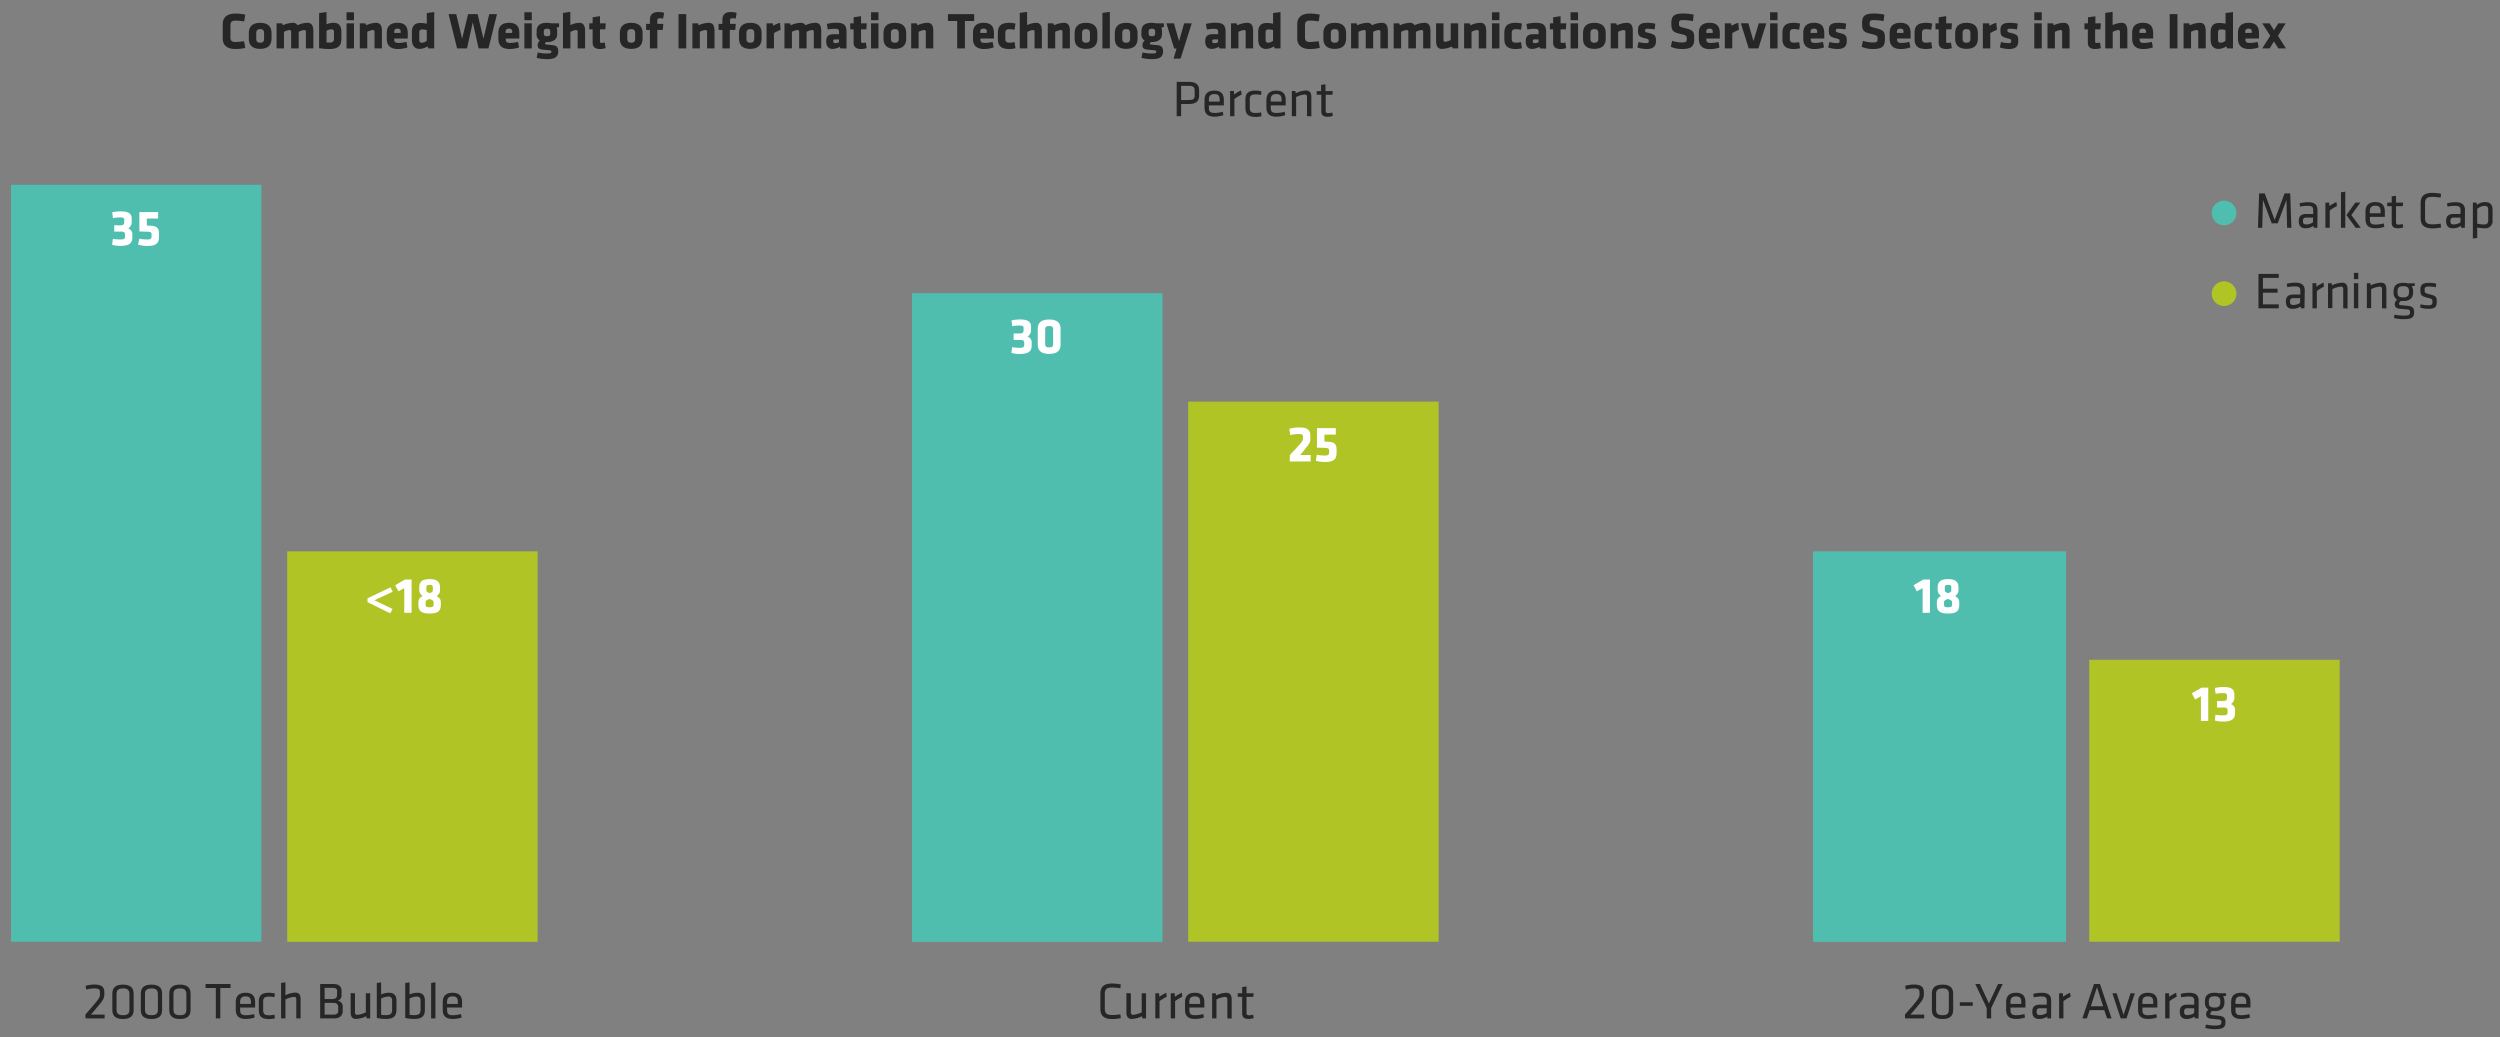
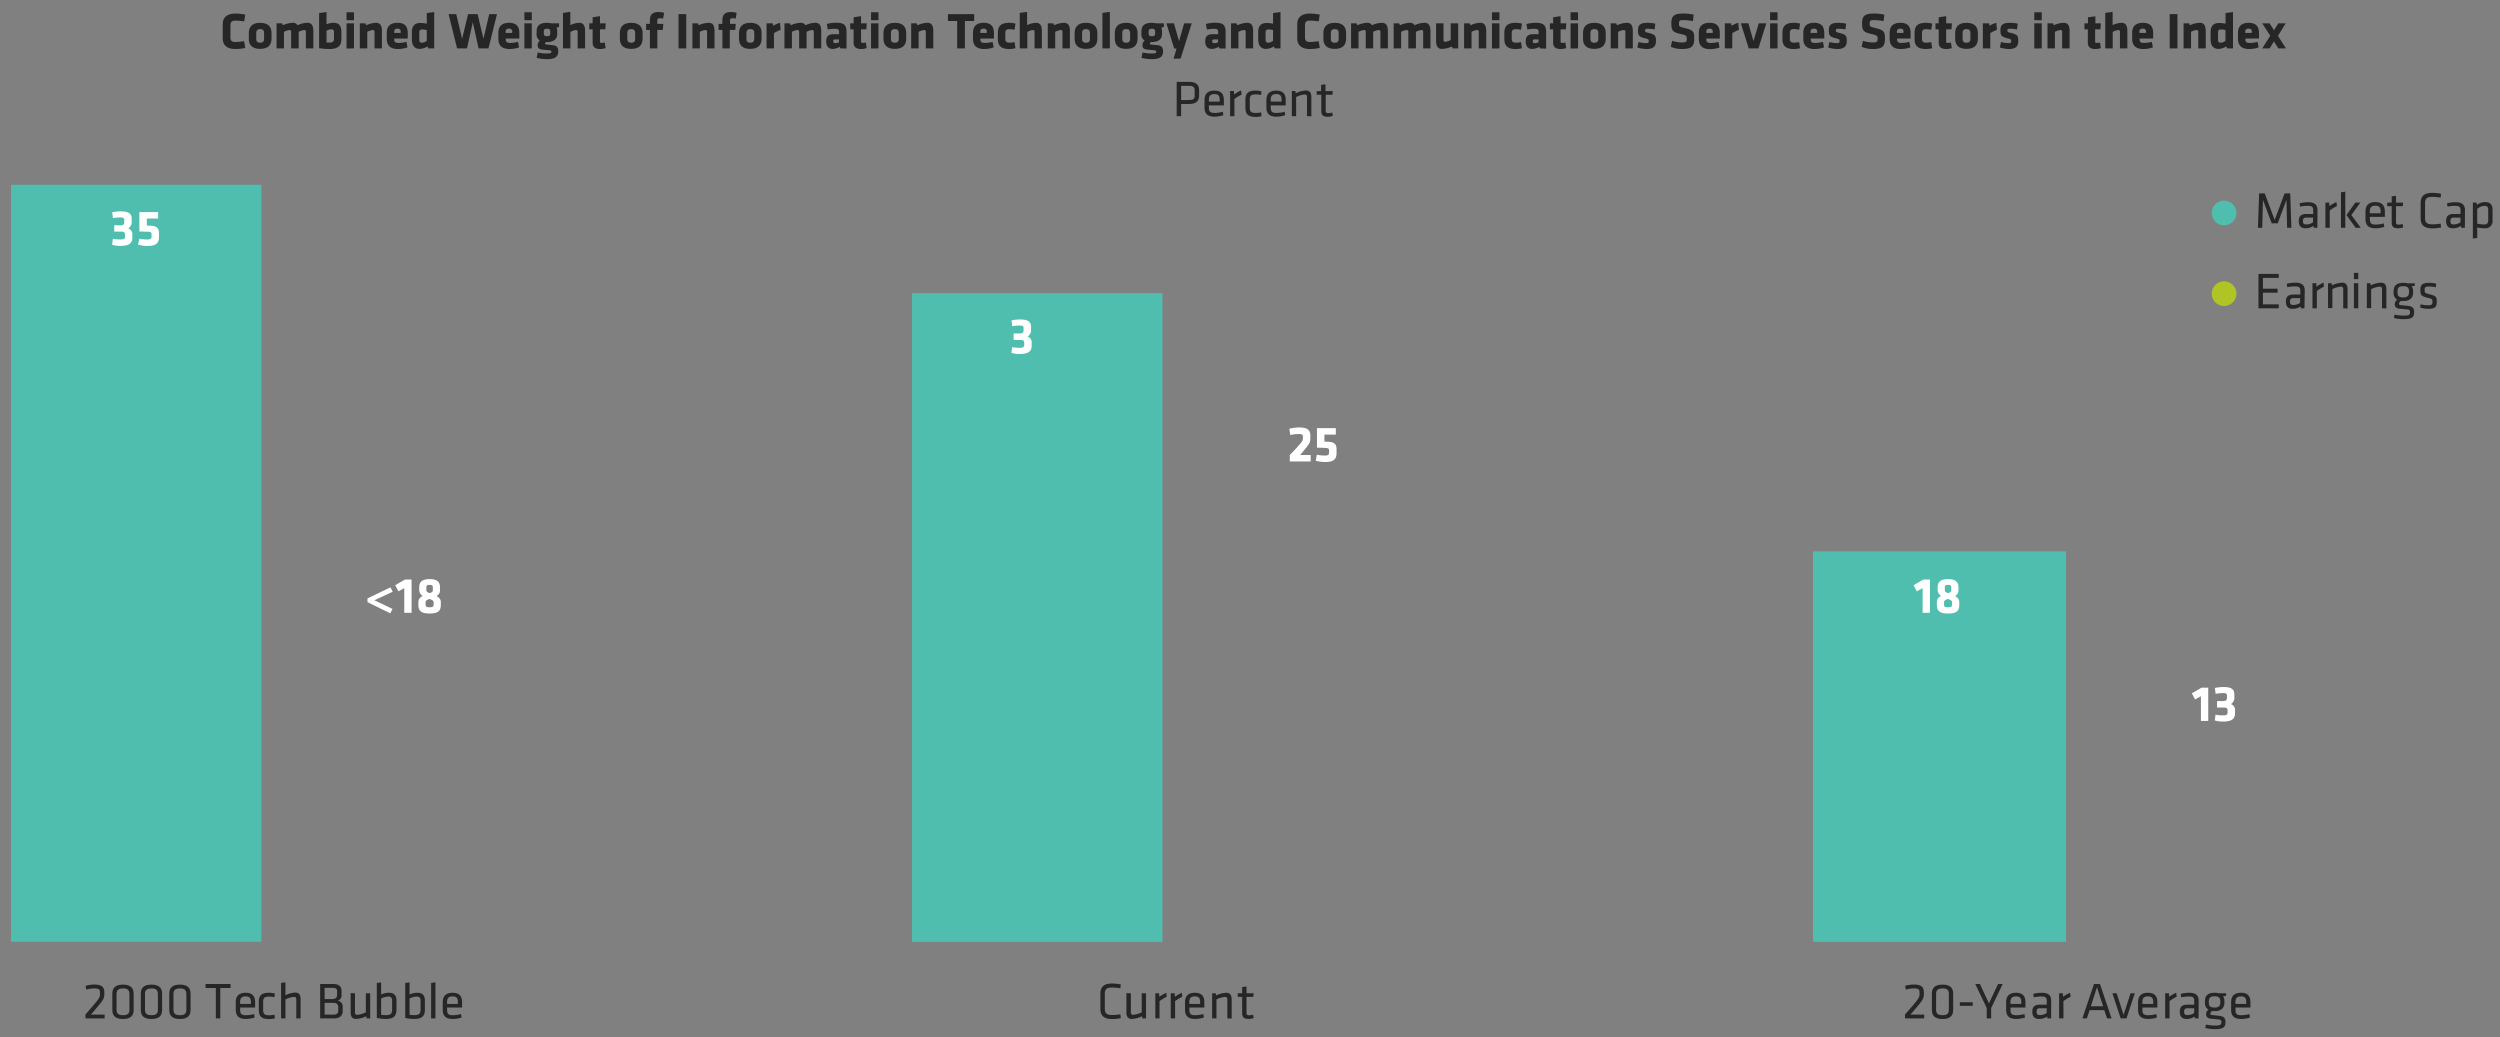
<svg xmlns="http://www.w3.org/2000/svg" viewBox="0 0 774.68 321.43">
  <rect x="0" y="0" width="774.68" height="321.43" fill="#808080" stroke="none" />
  <defs>
    <style>
      .cls-1, .cls-3 {
        fill: #50beaf;
      }

      .cls-2, .cls-4 {
        fill: #b1c425;
      }

      .cls-3, .cls-4 {
        fill-rule: evenodd;
      }

      .cls-5 {
        fill: #262626;
      }

      .cls-6 {
        fill: #fff;
      }
    </style>
  </defs>
  <title>Qui_Debunking the Myths of High-Priced Tech Stocks_display1_d3Artboard 10</title>
  <g id="AEM_DSKTP" data-name="AEM DSKTP">
    <path class="cls-1" d="M3.43,57.25H81V291.81H3.43V57.25Zm279.19,33.6h77.6v201h-77.6v-201Zm279.19,80h78.4v121h-78.4v-121Z" />
-     <path class="cls-2" d="M89,170.85h77.59v121H89v-121Zm279.19-46.4h77.6V291.81h-77.6V124.45Zm279.19,80H725v87.36h-77.6V204.45Z" />
    <g>
      <path class="cls-3" d="M693,66a3.82,3.82,0,1,1-3.82-3.82A3.82,3.82,0,0,1,693,66Z" />
      <path class="cls-4" d="M693,91a3.82,3.82,0,1,1-3.82-3.82A3.83,3.83,0,0,1,693,91Z" />
    </g>
  </g>
  <g id="Layer_8" data-name="Layer 8">
    <g>
      <path class="cls-5" d="M71.4,11.54c0,.93.3,1.47,1.49,1.47a17.64,17.64,0,0,0,2.75-.25L76,14.85a14.07,14.07,0,0,1-3.09.34c-2.69,0-3.89-1.33-3.89-3.27V7.47c0-1.93,1.2-3.26,3.89-3.26A14.68,14.68,0,0,1,76,4.54l-.34,2.1a17.64,17.64,0,0,0-2.75-.25c-1.19,0-1.49.54-1.49,1.47Z" />
      <path class="cls-5" d="M77.1,12V10.23c0-1.6.75-3.16,3.52-3.16s3.52,1.56,3.52,3.16V12c0,1.6-.75,3.15-3.52,3.15S77.1,13.64,77.1,12Zm4.73.06V10.16c0-.73-.38-1.15-1.21-1.15s-1.22.42-1.22,1.15V12.1c0,.74.39,1.15,1.22,1.15S81.83,12.84,81.83,12.1Z" />
      <path class="cls-5" d="M90.22,15V9.87a.49.49,0,0,0-.56-.56A4.61,4.61,0,0,0,88,9.87V15h-2.3V7.23h1.71l.24.6a7.8,7.8,0,0,1,3.11-.76,1.51,1.51,0,0,1,1.42.76,7.36,7.36,0,0,1,3.12-.76c1.33,0,1.79,1,1.79,2.5V15h-2.3V9.87a.49.49,0,0,0-.56-.56,4.49,4.49,0,0,0-1.68.56V15Z" />
      <path class="cls-5" d="M102.05,15.19a21,21,0,0,1-3.17-.26V4.05l2.3-.32V7.51a6.11,6.11,0,0,1,2.21-.44c1.73,0,2.4,1.08,2.4,2.82v2C105.79,13.76,105.26,15.19,102.05,15.19Zm-.87-2c.34,0,.63,0,.95,0,1.15,0,1.36-.53,1.36-1.27v-2a.73.73,0,0,0-.83-.84,3.35,3.35,0,0,0-1.48.44Z" />
      <path class="cls-5" d="M107.38,6.26V3.81h2.31V6.26Zm0,8.77V7.23h2.31V15Z" />
      <path class="cls-5" d="M116.05,15V9.87a.49.49,0,0,0-.56-.56,4.49,4.49,0,0,0-1.68.56V15H111.5V7.23h1.71l.24.6a7.8,7.8,0,0,1,3.11-.76c1.33,0,1.79,1,1.79,2.5V15Z" />
      <path class="cls-5" d="M122.16,11.94v.22c0,.9.35,1.14,1.4,1.14a9,9,0,0,0,2.37-.34l.34,1.73a9.19,9.19,0,0,1-2.93.5c-2.53,0-3.49-1.25-3.49-3.17V10.19c0-1.68.75-3.12,3.35-3.12s3.15,1.54,3.15,3.24v1.63Zm2-2.07c0-.54-.16-1-1-1s-1,.45-1,1v.34h2Z" />
      <path class="cls-5" d="M127.63,10c0-1.84.8-2.88,2.62-2.88a9.45,9.45,0,0,1,2,.23V4.05l2.3-.32V15h-1.81l-.24-.63a4.92,4.92,0,0,1-2.4.79c-1.58,0-2.46-1-2.46-2.88Zm4.61-.68a6.78,6.78,0,0,0-1.48-.2c-.6,0-.83.37-.83.88v2.36c0,.54.23.88.83.88a2.57,2.57,0,0,0,1.48-.61Z" />
      <path class="cls-5" d="M151.36,15H148.3l-1.79-8.1L144.7,15h-3.06L139,4.37h2.37L143.2,12l1.85-7.62H148L149.81,12l1.79-7.62H154Z" />
      <path class="cls-5" d="M156.73,11.94v.22c0,.9.35,1.14,1.41,1.14a9,9,0,0,0,2.37-.34l.34,1.73a9.19,9.19,0,0,1-2.93.5c-2.53,0-3.49-1.25-3.49-3.17V10.19c0-1.68.75-3.12,3.34-3.12s3.16,1.54,3.16,3.24v1.63Zm2-2.07c0-.54-.16-1-1-1s-1.06.45-1.06,1v.34h2Z" />
      <path class="cls-5" d="M162.49,6.26V3.81h2.3V6.26Zm0,8.77V7.23h2.3V15Z" />
      <path class="cls-5" d="M166.29,9.62c0-1.57.89-2.55,3.18-2.55a5.7,5.7,0,0,1,1.33.16h2.43V8.32l-.78.29a3,3,0,0,1,.21,1v.94c0,1.49-1,2.48-3.19,2.48h-.24c-.16.1-.33.21-.33.44a.31.31,0,0,0,.25.32l1.94.19c1.31.11,1.89.56,1.89,1.9,0,1.88-1.17,2.45-3.59,2.45a13.79,13.79,0,0,1-3.1-.4l.33-1.68a11.21,11.21,0,0,0,2.56.32c1.2,0,1.69,0,1.69-.56,0-.3-.15-.38-.61-.43l-2-.19c-1.05-.12-1.66-.34-1.66-1.41a2,2,0,0,1,.67-1.43,2.14,2.14,0,0,1-1-2Zm4.22.83V9.71c0-.51-.27-.81-1-.81s-1,.3-1,.81v.74c0,.53.29.77,1,.77S170.51,11,170.51,10.45Z" />
      <path class="cls-5" d="M179,15V9.87a.49.49,0,0,0-.56-.56,4.86,4.86,0,0,0-1.69.58V15h-2.3v-11l2.27-.32V7.79a6.92,6.92,0,0,1,2.79-.72c1.33,0,1.79,1,1.79,2.5V15Z" />
      <path class="cls-5" d="M186,15.19c-1.49,0-2.36-.56-2.36-2V9.09h-1.05V7.23h1.05V5.36L185.92,5V7.23h1.78l-.13,1.86h-1.65v3.78c0,.32.19.43.48.43a3.23,3.23,0,0,0,1-.14l.27,1.74A5.27,5.27,0,0,1,186,15.19Z" />
      <path class="cls-5" d="M192.08,12V10.23c0-1.6.75-3.16,3.52-3.16s3.52,1.56,3.52,3.16V12c0,1.6-.75,3.15-3.52,3.15S192.08,13.64,192.08,12Zm4.74.06V10.16c0-.73-.39-1.15-1.22-1.15s-1.22.42-1.22,1.15V12.1c0,.74.39,1.15,1.22,1.15S196.82,12.84,196.82,12.1Z" />
      <path class="cls-5" d="M205.48,5.76a6.46,6.46,0,0,0-1-.11c-.74,0-.79.32-.79.83v.91h1.85l-.16,1.89h-1.69V15h-2.3V9.28h-1.18V7.39h1.18V6.23c0-1.61.75-2.5,2.64-2.5a7.85,7.85,0,0,1,1.76.22Z" />
      <path class="cls-5" d="M210.25,15V4.37h2.4V15Z" />
      <path class="cls-5" d="M219.1,15V9.87a.49.49,0,0,0-.56-.56,4.61,4.61,0,0,0-1.68.56V15h-2.3V7.23h1.71l.24.6a7.8,7.8,0,0,1,3.11-.76c1.33,0,1.79,1,1.79,2.5V15Z" />
      <path class="cls-5" d="M228,5.76a6.46,6.46,0,0,0-1-.11c-.74,0-.79.32-.79.83v.91H228l-.17,1.89h-1.68V15h-2.3V9.28h-1.19V7.39h1.19V6.23c0-1.61.75-2.5,2.64-2.5a7.85,7.85,0,0,1,1.76.22Z" />
      <path class="cls-5" d="M229,12V10.23c0-1.6.75-3.16,3.52-3.16S236,8.63,236,10.23V12c0,1.6-.75,3.15-3.52,3.15S229,13.64,229,12Zm4.74.06V10.16c0-.73-.39-1.15-1.22-1.15s-1.22.42-1.22,1.15V12.1c0,.74.39,1.15,1.22,1.15S233.69,12.84,233.69,12.1Z" />
      <path class="cls-5" d="M239.83,10.27V15h-2.3V7.23h1.92l.16.76a7.52,7.52,0,0,1,2.1-.92l.19,2.18A11.41,11.41,0,0,0,239.83,10.27Z" />
      <path class="cls-5" d="M247.63,15V9.87a.49.49,0,0,0-.56-.56,4.49,4.49,0,0,0-1.68.56V15h-2.31V7.23h1.72l.24.6a7.79,7.79,0,0,1,3.1-.76,1.53,1.53,0,0,1,1.43.76,7.36,7.36,0,0,1,3.12-.76c1.33,0,1.79,1,1.79,2.5V15h-2.3V9.87a.49.49,0,0,0-.56-.56,4.59,4.59,0,0,0-1.69.56V15Z" />
      <path class="cls-5" d="M260.41,15l-.16-.5a4.77,4.77,0,0,1-2.23.66c-1.44,0-2-1-2-2.37,0-1.57.72-2.19,2.32-2.19H260V10c0-.8-.14-1.07-1.38-1.07a10.55,10.55,0,0,0-2.11.23l-.3-1.73a10.64,10.64,0,0,1,2.8-.39c2.7,0,3.3.82,3.3,3v5Zm-.42-2.8h-1.1c-.5,0-.69.13-.69.56s.17.61.62.61a2.62,2.62,0,0,0,1.17-.28Z" />
      <path class="cls-5" d="M266.87,15.19c-1.49,0-2.36-.56-2.36-2V9.09h-1.05V7.23h1.05V5.36L266.82,5V7.23h1.77l-.12,1.86h-1.65v3.78c0,.32.19.43.48.43a3.27,3.27,0,0,0,1-.14l.27,1.74A5.32,5.32,0,0,1,266.87,15.19Z" />
      <path class="cls-5" d="M269.91,6.26V3.81h2.31V6.26Zm0,8.77V7.23h2.31V15Z" />
      <path class="cls-5" d="M273.77,12V10.23c0-1.6.75-3.16,3.52-3.16s3.52,1.56,3.52,3.16V12c0,1.6-.75,3.15-3.52,3.15S273.77,13.64,273.77,12Zm4.74.06V10.16c0-.73-.39-1.15-1.22-1.15s-1.22.42-1.22,1.15V12.1c0,.74.39,1.15,1.22,1.15S278.51,12.84,278.51,12.1Z" />
      <path class="cls-5" d="M286.89,15V9.87a.49.49,0,0,0-.56-.56,4.61,4.61,0,0,0-1.68.56V15h-2.3V7.23h1.71l.24.6a7.8,7.8,0,0,1,3.11-.76c1.33,0,1.79,1,1.79,2.5V15Z" />
      <path class="cls-5" d="M299,6.5V15h-2.4V6.5h-2.86V4.37h8.13V6.5Z" />
      <path class="cls-5" d="M303.8,11.94v.22c0,.9.36,1.14,1.41,1.14a9,9,0,0,0,2.37-.34l.34,1.73a9.19,9.19,0,0,1-2.93.5c-2.53,0-3.49-1.25-3.49-3.17V10.19c0-1.68.75-3.12,3.34-3.12S308,8.61,308,10.31v1.63Zm2-2.07c0-.54-.16-1-1-1s-1.06.45-1.06,1v.34h2Z" />
      <path class="cls-5" d="M311.52,12.05c0,.8.33,1.17,1.26,1.17a6.55,6.55,0,0,0,1.6-.19l.29,1.92a8.61,8.61,0,0,1-1.89.24c-2.53,0-3.57-.95-3.57-3.17V10.24c0-2.22,1-3.17,3.57-3.17a8.61,8.61,0,0,1,1.89.24l-.29,1.92a8.2,8.2,0,0,0-1.6-.19c-.93,0-1.26.37-1.26,1.17Z" />
      <path class="cls-5" d="M320.58,15V9.87a.49.49,0,0,0-.56-.56,4.88,4.88,0,0,0-1.68.58V15H316v-11l2.27-.32V7.79a6.92,6.92,0,0,1,2.79-.72c1.33,0,1.79,1,1.79,2.5V15Z" />
      <path class="cls-5" d="M329.23,15V9.87a.5.5,0,0,0-.57-.56,4.61,4.61,0,0,0-1.68.56V15h-2.3V7.23h1.71l.24.6a7.8,7.8,0,0,1,3.11-.76c1.33,0,1.79,1,1.79,2.5V15Z" />
      <path class="cls-5" d="M333,12V10.23c0-1.6.75-3.16,3.52-3.16s3.52,1.56,3.52,3.16V12c0,1.6-.75,3.15-3.52,3.15S333,13.64,333,12Zm4.74.06V10.16c0-.73-.39-1.15-1.22-1.15s-1.22.42-1.22,1.15V12.1c0,.74.39,1.15,1.22,1.15S337.77,12.84,337.77,12.1Z" />
      <path class="cls-5" d="M341.61,15v-11l2.3-.32V15Z" />
      <path class="cls-5" d="M345.45,12V10.23c0-1.6.75-3.16,3.52-3.16s3.53,1.56,3.53,3.16V12c0,1.6-.76,3.15-3.53,3.15S345.45,13.64,345.45,12Zm4.74.06V10.16c0-.73-.38-1.15-1.22-1.15s-1.21.42-1.21,1.15V12.1c0,.74.38,1.15,1.21,1.15S350.19,12.84,350.19,12.1Z" />
      <path class="cls-5" d="M353.71,9.62c0-1.57.9-2.55,3.19-2.55a5.77,5.77,0,0,1,1.33.16h2.43V8.32l-.79.29a2.8,2.8,0,0,1,.21,1v.94c0,1.49-1,2.48-3.18,2.48h-.24c-.16.1-.34.21-.34.44a.31.31,0,0,0,.26.32l1.93.19c1.32.11,1.89.56,1.89,1.9,0,1.88-1.17,2.45-3.58,2.45a13.94,13.94,0,0,1-3.11-.4l.34-1.68a11.15,11.15,0,0,0,2.56.32c1.2,0,1.68,0,1.68-.56,0-.3-.14-.38-.61-.43l-2-.19c-1.06-.12-1.67-.34-1.67-1.41a2,2,0,0,1,.67-1.43,2.14,2.14,0,0,1-1-2Zm4.23.83V9.71c0-.51-.28-.81-1-.81s-1,.3-1,.81v.74c0,.53.28.77,1,.77S357.94,11,357.94,10.45Z" />
      <path class="cls-5" d="M363.66,18.18l.92-3.15h-.74l-2.4-7.8h2.34l1.58,5.53,1.58-5.53h2.34L366.83,15l-1,3.15Z" />
      <path class="cls-5" d="M377.86,15l-.16-.5a4.77,4.77,0,0,1-2.23.66c-1.44,0-2-1-2-2.37,0-1.57.72-2.19,2.32-2.19h1.68V10c0-.8-.14-1.07-1.38-1.07a10.47,10.47,0,0,0-2.11.23l-.3-1.73a10.64,10.64,0,0,1,2.8-.39c2.7,0,3.3.82,3.3,3v5Zm-.42-2.8h-1.11c-.49,0-.68.13-.68.56s.17.61.62.61a2.62,2.62,0,0,0,1.17-.28Z" />
      <path class="cls-5" d="M386,15V9.87a.49.49,0,0,0-.56-.56,4.61,4.61,0,0,0-1.68.56V15h-2.3V7.23h1.71l.24.6a7.8,7.8,0,0,1,3.11-.76c1.32,0,1.79,1,1.79,2.5V15Z" />
      <path class="cls-5" d="M389.87,10c0-1.84.8-2.88,2.62-2.88a9.45,9.45,0,0,1,2,.23V4.05l2.3-.32V15H395l-.24-.63a4.92,4.92,0,0,1-2.4.79c-1.58,0-2.46-1-2.46-2.88Zm4.61-.68a6.7,6.7,0,0,0-1.48-.2c-.6,0-.83.37-.83.88v2.36c0,.54.23.88.83.88a2.57,2.57,0,0,0,1.48-.61Z" />
      <path class="cls-5" d="M404.38,11.54c0,.93.3,1.47,1.49,1.47a17.53,17.53,0,0,0,2.75-.25l.34,2.09a14.07,14.07,0,0,1-3.09.34c-2.69,0-3.89-1.33-3.89-3.27V7.47c0-1.93,1.2-3.26,3.89-3.26a14.68,14.68,0,0,1,3.09.33l-.34,2.1a17.53,17.53,0,0,0-2.75-.25c-1.19,0-1.49.54-1.49,1.47Z" />
      <path class="cls-5" d="M410.08,12V10.23c0-1.6.75-3.16,3.52-3.16s3.52,1.56,3.52,3.16V12c0,1.6-.75,3.15-3.52,3.15S410.08,13.64,410.08,12Zm4.74.06V10.16c0-.73-.39-1.15-1.22-1.15s-1.21.42-1.21,1.15V12.1c0,.74.38,1.15,1.21,1.15S414.82,12.84,414.82,12.1Z" />
      <path class="cls-5" d="M423.21,15V9.87a.49.49,0,0,0-.56-.56,4.49,4.49,0,0,0-1.68.56V15h-2.31V7.23h1.71l.24.6a7.8,7.8,0,0,1,3.11-.76,1.5,1.5,0,0,1,1.42.76,7.37,7.37,0,0,1,3.13-.76c1.32,0,1.79,1,1.79,2.5V15h-2.31V9.87a.49.49,0,0,0-.56-.56,4.61,4.61,0,0,0-1.68.56V15Z" />
      <path class="cls-5" d="M436.41,15V9.87a.49.49,0,0,0-.56-.56,4.49,4.49,0,0,0-1.68.56V15h-2.31V7.23h1.71l.24.6a7.8,7.8,0,0,1,3.11-.76,1.5,1.5,0,0,1,1.42.76,7.37,7.37,0,0,1,3.13-.76c1.32,0,1.79,1,1.79,2.5V15H441V9.87a.49.49,0,0,0-.56-.56,4.61,4.61,0,0,0-1.68.56V15Z" />
      <path class="cls-5" d="M447.3,7.23v5.16a.49.49,0,0,0,.56.56,4.49,4.49,0,0,0,1.68-.56V7.23h2.31V15h-1.71l-.24-.59a8,8,0,0,1-3.11.75c-1.33,0-1.79-1-1.79-2.5V7.23Z" />
      <path class="cls-5" d="M458.23,15V9.87a.49.49,0,0,0-.56-.56,4.55,4.55,0,0,0-1.68.56V15h-2.31V7.23h1.72l.24.6a7.79,7.79,0,0,1,3.1-.76c1.33,0,1.8,1,1.8,2.5V15Z" />
      <path class="cls-5" d="M462.32,6.26V3.81h2.31V6.26Zm0,8.77V7.23h2.31V15Z" />
      <path class="cls-5" d="M468.45,12.05c0,.8.34,1.17,1.27,1.17a6.55,6.55,0,0,0,1.6-.19l.29,1.92a8.75,8.75,0,0,1-1.89.24c-2.53,0-3.57-.95-3.57-3.17V10.24c0-2.22,1-3.17,3.57-3.17a8.75,8.75,0,0,1,1.89.24l-.29,1.92a8.29,8.29,0,0,0-1.6-.19c-.93,0-1.27.37-1.27,1.17Z" />
      <path class="cls-5" d="M477.17,15l-.16-.5a4.77,4.77,0,0,1-2.23.66c-1.44,0-2-1-2-2.37,0-1.57.72-2.19,2.32-2.19h1.68V10c0-.8-.14-1.07-1.37-1.07a10.57,10.57,0,0,0-2.12.23L473,7.46a10.7,10.7,0,0,1,2.8-.39c2.7,0,3.3.82,3.3,3v5Zm-.42-2.8h-1.1c-.5,0-.69.13-.69.56s.18.61.62.61a2.62,2.62,0,0,0,1.17-.28Z" />
      <path class="cls-5" d="M483.63,15.19c-1.49,0-2.36-.56-2.36-2V9.09h-1V7.23h1V5.36L483.58,5V7.23h1.77l-.12,1.86h-1.65v3.78c0,.32.19.43.48.43a3.27,3.27,0,0,0,1-.14l.27,1.74A5.32,5.32,0,0,1,483.63,15.19Z" />
      <path class="cls-5" d="M486.68,6.26V3.81H489V6.26Zm0,8.77V7.23H489V15Z" />
      <path class="cls-5" d="M490.53,12V10.23c0-1.6.75-3.16,3.52-3.16s3.52,1.56,3.52,3.16V12c0,1.6-.75,3.15-3.52,3.15S490.53,13.64,490.53,12Zm4.74.06V10.16c0-.73-.39-1.15-1.22-1.15s-1.22.42-1.22,1.15V12.1c0,.74.39,1.15,1.22,1.15S495.27,12.84,495.27,12.1Z" />
      <path class="cls-5" d="M503.66,15V9.87a.49.49,0,0,0-.56-.56,4.59,4.59,0,0,0-1.69.56V15h-2.3V7.23h1.71l.24.6a7.8,7.8,0,0,1,3.11-.76c1.33,0,1.79,1,1.79,2.5V15Z" />
      <path class="cls-5" d="M510.21,15.19a10.68,10.68,0,0,1-2.84-.46l.37-1.72a8.57,8.57,0,0,0,2.36.35c.68,0,.8-.19.8-.65s0-.56-1.27-.87c-1.89-.46-2.06-1-2.06-2.43,0-1.65.64-2.34,3-2.34a11.22,11.22,0,0,1,2.37.26l-.21,1.79a12.64,12.64,0,0,0-2.14-.22c-.67,0-.83.17-.83.53s.06.54,1,.75c2.23.5,2.38,1,2.38,2.53S512.43,15.19,510.21,15.19Z" />
      <path class="cls-5" d="M521.18,15.19a8.75,8.75,0,0,1-3.44-.69l.4-1.86a10,10,0,0,0,3.08.52c1.23,0,1.47-.24,1.47-1.14s-.05-1.07-1.79-1.46c-2.58-.56-3-1.07-3-3.37,0-2.13.76-3,3.69-3a15.31,15.31,0,0,1,3.23.35l-.24,2a16.2,16.2,0,0,0-3-.31c-1.07,0-1.31.2-1.31,1,0,1,0,1,1.72,1.44,2.89.69,3,1.25,3,3.35S524.4,15.19,521.18,15.19Z" />
      <path class="cls-5" d="M528.73,11.94v.22c0,.9.35,1.14,1.4,1.14A8.93,8.93,0,0,0,532.5,13l.34,1.73a9.14,9.14,0,0,1-2.93.5c-2.53,0-3.49-1.25-3.49-3.17V10.19c0-1.68.75-3.12,3.35-3.12s3.15,1.54,3.15,3.24v1.63Zm2-2.07c0-.54-.16-1-1-1s-1,.45-1,1v.34h2Z" />
      <path class="cls-5" d="M536.78,10.27V15h-2.31V7.23h1.93l.16.76a7.59,7.59,0,0,1,2.09-.92l.19,2.18A11.63,11.63,0,0,0,536.78,10.27Z" />
      <path class="cls-5" d="M544.88,15h-3l-2.45-7.8h2.34l1.58,5.53L545,7.23h2.33Z" />
      <path class="cls-5" d="M548.5,6.26V3.81h2.31V6.26Zm0,8.77V7.23h2.31V15Z" />
      <path class="cls-5" d="M554.63,12.05c0,.8.34,1.17,1.27,1.17a6.55,6.55,0,0,0,1.6-.19l.29,1.92a8.75,8.75,0,0,1-1.89.24c-2.53,0-3.57-.95-3.57-3.17V10.24c0-2.22,1-3.17,3.57-3.17a8.75,8.75,0,0,1,1.89.24l-.29,1.92A8.2,8.2,0,0,0,555.9,9c-.93,0-1.27.37-1.27,1.17Z" />
      <path class="cls-5" d="M561.1,11.94v.22c0,.9.35,1.14,1.41,1.14a9,9,0,0,0,2.37-.34l.33,1.73a9.14,9.14,0,0,1-2.93.5c-2.53,0-3.49-1.25-3.49-3.17V10.19c0-1.68.76-3.12,3.35-3.12s3.15,1.54,3.15,3.24v1.63Zm2-2.07c0-.54-.17-1-1-1s-1.06.45-1.06,1v.34h2Z" />
      <path class="cls-5" d="M569.34,15.19a10.6,10.6,0,0,1-2.83-.46l.37-1.72a8.55,8.55,0,0,0,2.35.35c.69,0,.8-.19.8-.65s0-.56-1.26-.87c-1.89-.46-2.07-1-2.07-2.43,0-1.65.64-2.34,3-2.34a11.29,11.29,0,0,1,2.37.26l-.21,1.79a12.86,12.86,0,0,0-2.15-.22c-.67,0-.83.17-.83.53s.07.54,1,.75c2.23.5,2.39,1,2.39,2.53S571.57,15.19,569.34,15.19Z" />
      <path class="cls-5" d="M580.32,15.19a8.67,8.67,0,0,1-3.44-.69l.4-1.86a9.93,9.93,0,0,0,3.07.52c1.23,0,1.47-.24,1.47-1.14S581.77,11,580,10.56c-2.58-.56-3-1.07-3-3.37,0-2.13.75-3,3.68-3a15.18,15.18,0,0,1,3.23.35l-.24,2a16.11,16.11,0,0,0-3-.31c-1.07,0-1.31.2-1.31,1,0,1,0,1,1.73,1.44,2.88.69,3,1.25,3,3.35S583.54,15.19,580.32,15.19Z" />
      <path class="cls-5" d="M587.86,11.94v.22c0,.9.35,1.14,1.41,1.14a9,9,0,0,0,2.37-.34l.33,1.73a9.14,9.14,0,0,1-2.93.5c-2.53,0-3.49-1.25-3.49-3.17V10.19c0-1.68.76-3.12,3.35-3.12s3.15,1.54,3.15,3.24v1.63Zm2-2.07c0-.54-.16-1-1-1s-1.06.45-1.06,1v.34h2Z" />
      <path class="cls-5" d="M595.57,12.05c0,.8.34,1.17,1.27,1.17a6.55,6.55,0,0,0,1.6-.19l.29,1.92a8.75,8.75,0,0,1-1.89.24c-2.53,0-3.57-.95-3.57-3.17V10.24c0-2.22,1-3.17,3.57-3.17a8.75,8.75,0,0,1,1.89.24l-.29,1.92a8.2,8.2,0,0,0-1.6-.19c-.93,0-1.27.37-1.27,1.17Z" />
      <path class="cls-5" d="M603.11,15.19c-1.49,0-2.36-.56-2.36-2V9.09h-1V7.23h1V5.36L603.06,5V7.23h1.78l-.13,1.86h-1.65v3.78c0,.32.19.43.48.43a3.23,3.23,0,0,0,1-.14l.27,1.74A5.27,5.27,0,0,1,603.11,15.19Z" />
      <path class="cls-5" d="M605.85,12V10.23c0-1.6.75-3.16,3.52-3.16s3.52,1.56,3.52,3.16V12c0,1.6-.75,3.15-3.52,3.15S605.85,13.64,605.85,12Zm4.73.06V10.16c0-.73-.38-1.15-1.21-1.15s-1.22.42-1.22,1.15V12.1c0,.74.39,1.15,1.22,1.15S610.58,12.84,610.58,12.1Z" />
      <path class="cls-5" d="M616.73,10.27V15h-2.3V7.23h1.92l.16.76a7.59,7.59,0,0,1,2.09-.92l.2,2.18A11.41,11.41,0,0,0,616.73,10.27Z" />
      <path class="cls-5" d="M622.52,15.19a10.6,10.6,0,0,1-2.83-.46l.37-1.72a8.49,8.49,0,0,0,2.35.35c.69,0,.8-.19.8-.65s0-.56-1.26-.87c-1.89-.46-2.07-1-2.07-2.43,0-1.65.64-2.34,3-2.34a11.29,11.29,0,0,1,2.37.26L625,9.12a12.86,12.86,0,0,0-2.15-.22c-.67,0-.83.17-.83.53s.07.54,1,.75c2.23.5,2.39,1,2.39,2.53S624.75,15.19,622.52,15.19Z" />
      <path class="cls-5" d="M630.37,6.26V3.81h2.31V6.26Zm0,8.77V7.23h2.31V15Z" />
      <path class="cls-5" d="M639,15V9.87a.49.49,0,0,0-.56-.56,4.55,4.55,0,0,0-1.68.56V15h-2.3V7.23h1.71l.24.6a7.79,7.79,0,0,1,3.1-.76c1.33,0,1.8,1,1.8,2.5V15Z" />
      <path class="cls-5" d="M649.31,15.19c-1.49,0-2.35-.56-2.35-2V9.09H645.9V7.23H647V5.36l2.3-.32V7.23H651l-.13,1.86h-1.65v3.78c0,.32.2.43.49.43a3.16,3.16,0,0,0,1-.14L651,14.9A5.38,5.38,0,0,1,649.31,15.19Z" />
      <path class="cls-5" d="M656.91,15V9.87a.49.49,0,0,0-.56-.56,4.75,4.75,0,0,0-1.68.58V15h-2.31v-11l2.28-.32V7.79a6.83,6.83,0,0,1,2.78-.72c1.33,0,1.79,1,1.79,2.5V15Z" />
      <path class="cls-5" d="M663,11.94v.22c0,.9.36,1.14,1.41,1.14a9,9,0,0,0,2.37-.34l.34,1.73a9.19,9.19,0,0,1-2.93.5c-2.53,0-3.49-1.25-3.49-3.17V10.19c0-1.68.75-3.12,3.34-3.12s3.16,1.54,3.16,3.24v1.63Zm2-2.07c0-.54-.16-1-1-1s-1.06.45-1.06,1v.34h2Z" />
      <path class="cls-5" d="M672.33,15V4.37h2.4V15Z" />
      <path class="cls-5" d="M681.18,15V9.87a.49.49,0,0,0-.56-.56,4.55,4.55,0,0,0-1.68.56V15h-2.31V7.23h1.72l.24.6a7.79,7.79,0,0,1,3.1-.76c1.33,0,1.8,1,1.8,2.5V15Z" />
      <path class="cls-5" d="M685,10c0-1.84.8-2.88,2.63-2.88a9.28,9.28,0,0,1,2,.23V4.05l2.31-.32V15h-1.81l-.24-.63a4.92,4.92,0,0,1-2.4.79c-1.59,0-2.47-1-2.47-2.88Zm4.61-.68a6.69,6.69,0,0,0-1.47-.2c-.61,0-.83.37-.83.88v2.36c0,.54.22.88.83.88a2.51,2.51,0,0,0,1.47-.61Z" />
      <path class="cls-5" d="M695.79,11.94v.22c0,.9.35,1.14,1.41,1.14a9,9,0,0,0,2.37-.34l.33,1.73a9.14,9.14,0,0,1-2.93.5c-2.52,0-3.48-1.25-3.48-3.17V10.19c0-1.68.75-3.12,3.34-3.12S700,8.61,700,10.31v1.63Zm2-2.07c0-.54-.16-1-1-1s-1.06.45-1.06,1v.34h2Z" />
      <path class="cls-5" d="M705.88,11.11,708.36,15H706l-1.37-2.16L703.29,15H701l2.48-3.92L701,7.23h2.28l1.36,2.13L706,7.23h2.27Z" />
      <path class="cls-5" d="M364.62,25.37h3.86c2.28,0,3.09,1,3.09,2.62v1.59c0,1.65-.81,2.64-3.09,2.64H366V36h-1.38Zm3.81,1.23H366V31h2.43c1.31,0,1.76-.37,1.76-1.41V28C370.19,27,369.74,26.6,368.43,26.6Z" />
      <path class="cls-5" d="M376.45,35a10.13,10.13,0,0,0,2.47-.37l.17,1.07a8.47,8.47,0,0,1-2.75.45c-2.3,0-3.09-1.11-3.09-2.87V31c0-1.62.74-2.92,3.06-2.92s2.93,1.33,2.93,2.95v1.63H374.6v.66C374.6,34.54,374.93,35,376.45,35Zm-1.85-3.51h3.34v-.64c0-1.09-.37-1.7-1.63-1.7s-1.71.61-1.71,1.7Z" />
      <path class="cls-5" d="M384.74,29.31a16.47,16.47,0,0,0-2.23,1.34V36h-1.34v-7.8h1.17l.08,1.09a9.64,9.64,0,0,1,2.14-1.25Z" />
      <path class="cls-5" d="M385.92,33.36V30.91c0-1.8.68-2.84,3.11-2.84a7.45,7.45,0,0,1,1.86.24l-.11,1.12a8.78,8.78,0,0,0-1.72-.17c-1.34,0-1.79.38-1.79,1.6V33.4c0,1.22.45,1.6,1.79,1.6a8.08,8.08,0,0,0,1.72-.17L390.9,36a7.09,7.09,0,0,1-1.87.24C386.53,36.19,385.92,35.15,385.92,33.36Z" />
      <path class="cls-5" d="M395.62,35a10.13,10.13,0,0,0,2.47-.37l.17,1.07a8.47,8.47,0,0,1-2.75.45c-2.31,0-3.09-1.11-3.09-2.87V31c0-1.62.74-2.92,3.06-2.92s2.93,1.33,2.93,2.95v1.63h-4.64v.66C393.77,34.54,394.1,35,395.62,35Zm-1.85-3.51h3.34v-.64c0-1.09-.37-1.7-1.63-1.7s-1.71.61-1.71,1.7Z" />
      <path class="cls-5" d="M405,36v-6c0-.51-.25-.72-.75-.72a7.3,7.3,0,0,0-2.61.79V36h-1.34v-7.8h1.09l.12.68a8.44,8.44,0,0,1,3.14-.84c1.25,0,1.7.79,1.7,2v6Z" />
      <path class="cls-5" d="M413,35.9a4.77,4.77,0,0,1-1.63.29c-1.31,0-1.94-.48-1.94-1.78V29.35H408V28.23h1.37V26.31l1.35-.19v2.11H413l-.11,1.12h-2.09v4.84c0,.57.08.86.8.86a4.8,4.8,0,0,0,1.24-.19Z" />
    </g>
    <g>
      <path class="cls-6" d="M37.19,69.84c1,0,1.31-.28,1.31-1v-.66c0-.67-.29-.81-1.3-.81a12.6,12.6,0,0,0-2.2.22l-.24-1.81a12.36,12.36,0,0,1,2.65-.28c2.68,0,3.4.8,3.4,2.4v.75a2.3,2.3,0,0,1-1.08,2.13,1.89,1.89,0,0,1,1.27,2v.81c0,1.57-.74,2.6-3.65,2.6a8,8,0,0,1-2.63-.36L35,74a11.8,11.8,0,0,0,2.31.21c1.12,0,1.42-.23,1.42-.85v-.74c0-.59-.36-.85-1.16-.85H35.41v-2Z" />
      <path class="cls-6" d="M45.74,71.8c-1.15,0-1.68-.07-2.55-.08v-6H49v2H45.5v2.17l1.44.07c1.84.11,2.32,1,2.32,2.27v1.14c0,1.82-.69,2.85-3.6,2.85a11.28,11.28,0,0,1-2.85-.4l.34-1.86a12.59,12.59,0,0,0,2.49.25c1.09,0,1.32-.3,1.32-1v-.43C47,72,46.76,71.84,45.74,71.8Z" />
    </g>
    <g>
      <path class="cls-6" d="M315.87,103.34c1,0,1.31-.28,1.31-1v-.66c0-.67-.29-.81-1.3-.81a12.6,12.6,0,0,0-2.2.22l-.24-1.81a12.36,12.36,0,0,1,2.65-.28c2.68,0,3.4.8,3.4,2.4v.75a2.3,2.3,0,0,1-1.08,2.13,1.89,1.89,0,0,1,1.27,2v.81c0,1.57-.74,2.6-3.65,2.6a8,8,0,0,1-2.63-.36l.24-1.77a11.8,11.8,0,0,0,2.31.21c1.12,0,1.42-.23,1.42-.85v-.74c0-.59-.37-.85-1.17-.85h-2.11v-2Z" />
-       <path class="cls-6" d="M328.64,106.83c0,1.6-.83,2.84-3.53,2.84s-3.54-1.24-3.54-2.84v-5c0-1.6.83-2.83,3.54-2.83s3.53,1.23,3.53,2.83Zm-4.77-.32c0,.8.23,1.14,1.24,1.14s1.23-.34,1.23-1.14v-4.35c0-.8-.22-1.14-1.23-1.14s-1.24.34-1.24,1.14Z" />
    </g>
    <g>
      <path class="cls-6" d="M595.77,189.9v-7.66l-1.81,1-1-1.9,3-1.75h2.08V189.9Z" />
      <path class="cls-6" d="M601.52,184.64a2,2,0,0,1-1.09-1.79V182c0-1.62.84-2.55,3.22-2.55s3.22.93,3.22,2.55v.9a1.91,1.91,0,0,1-1.09,1.79c1,.56,1.34,1.1,1.34,1.89v.81c0,2-.92,2.72-3.47,2.72s-3.47-.76-3.47-2.72v-.81C600.18,185.76,600.48,185.2,601.52,184.64Zm2.13,3.54c1,0,1.25-.26,1.25-.87v-.53c0-.53-.07-.72-1.28-1.18-1.22.46-1.22.65-1.22,1.18v.53C602.4,188,602.69,188.18,603.65,188.18Zm0-4.37c1-.36,1-.52,1-1V182c0-.51-.17-.76-1-.76s-1,.25-1,.76v.77C602.66,183.29,602.74,183.45,603.68,183.81Z" />
    </g>
    <g>
      <path class="cls-6" d="M113.88,186.59v-1.18L121,182l.69,1.36L116,186l5.63,2.69-.69,1.37Z" />
      <path class="cls-6" d="M125.27,189.9v-7.66l-1.81,1-1-1.9,3-1.75h2.08V189.9Z" />
      <path class="cls-6" d="M131,184.64a2,2,0,0,1-1.09-1.79V182c0-1.62.83-2.55,3.21-2.55s3.22.93,3.22,2.55v.9a1.9,1.9,0,0,1-1.09,1.79c1,.56,1.35,1.1,1.35,1.89v.81c0,2-.93,2.72-3.48,2.72s-3.47-.76-3.47-2.72v-.81C129.67,185.76,130,185.2,131,184.64Zm2.12,3.54c1,0,1.25-.26,1.25-.87v-.53c0-.53-.06-.72-1.28-1.18-1.21.46-1.21.65-1.21,1.18v.53C131.9,188,132.18,188.18,133.14,188.18Zm0-4.37c.94-.36,1-.52,1-1V182c0-.51-.18-.76-1-.76s-1,.25-1,.76v.77C132.15,183.29,132.23,183.45,133.18,183.81Z" />
    </g>
    <g>
      <path class="cls-6" d="M402.86,141h3.28v2h-6.47v-2c1.15-1.19,1.36-1.38,2.32-2.47,1.57-1.79,1.75-1.89,1.75-3v-.28c0-.56-.37-.76-1.27-.76a12.55,12.55,0,0,0-2.64.31l-.3-1.94a13.28,13.28,0,0,1,3.05-.41c2.47,0,3.46.76,3.46,2.51v.41c0,1.53,0,1.81-1.47,3.57C403.8,139.93,403.32,140.49,402.86,141Z" />
      <path class="cls-6" d="M410.64,138.8c-1.15-.05-1.68-.07-2.55-.08v-6.05h5.84v2H410.4v2.17l1.44.07c1.84.11,2.32,1,2.32,2.27v1.14c0,1.82-.69,2.85-3.6,2.85a11.28,11.28,0,0,1-2.85-.4l.33-1.86a12.69,12.69,0,0,0,2.5.25c1.09,0,1.31-.3,1.31-1v-.43C411.85,139,411.66,138.84,410.64,138.8Z" />
    </g>
    <g>
      <path class="cls-6" d="M682,223.4v-7.66l-1.81,1-1-1.9,3-1.75h2.08V223.4Z" />
      <path class="cls-6" d="M688.76,217.24c1,0,1.31-.29,1.31-1v-.66c0-.67-.29-.81-1.3-.81a12.81,12.81,0,0,0-2.21.22l-.24-1.81a12.53,12.53,0,0,1,2.66-.29c2.67,0,3.39.8,3.39,2.41v.75a2.31,2.31,0,0,1-1.07,2.13,1.88,1.88,0,0,1,1.27,2V221c0,1.57-.74,2.59-3.65,2.59a8.21,8.21,0,0,1-2.63-.35l.24-1.77a11.83,11.83,0,0,0,2.31.2c1.12,0,1.42-.22,1.42-.84v-.74c0-.59-.37-.85-1.17-.85H687v-2Z" />
    </g>
    <g>
      <path class="cls-5" d="M26.48,314.35c1.19-1.34,1.49-1.7,2.76-3.18,1.63-1.94,1.74-2.36,1.74-3.11v-.46c0-1-.27-1.32-1.89-1.32a9.65,9.65,0,0,0-2.37.36l-.19-1.16a10.49,10.49,0,0,1,2.67-.4c2.47,0,3.13.87,3.13,2.5v.35c0,1.27-.23,1.81-1.83,3.72-1.15,1.37-1.31,1.58-2.35,2.75h4.27v1.18H26.48Z" />
      <path class="cls-5" d="M41.41,313c0,1.6-.82,2.76-3.3,2.76s-3.3-1.16-3.3-2.76v-5.13c0-1.6.82-2.77,3.3-2.77s3.3,1.17,3.3,2.77Zm-3.3-6.71c-1.48,0-2,.56-2,1.73v4.83c0,1.17.48,1.73,2,1.73s2-.56,2-1.73V308C40.06,306.83,39.58,306.27,38.11,306.27Z" />
      <path class="cls-5" d="M50.23,313c0,1.6-.82,2.76-3.3,2.76s-3.3-1.16-3.3-2.76v-5.13c0-1.6.82-2.77,3.3-2.77s3.3,1.17,3.3,2.77Zm-3.3-6.71c-1.47,0-2,.56-2,1.73v4.83c0,1.17.48,1.73,2,1.73s2-.56,2-1.73V308C48.88,306.83,48.4,306.27,46.93,306.27Z" />
      <path class="cls-5" d="M59.05,313c0,1.6-.82,2.76-3.3,2.76s-3.3-1.16-3.3-2.76v-5.13c0-1.6.82-2.77,3.3-2.77s3.3,1.17,3.3,2.77Zm-3.3-6.71c-1.47,0-2,.56-2,1.73v4.83c0,1.17.48,1.73,2,1.73s2-.56,2-1.73V308C57.7,306.83,57.22,306.27,55.75,306.27Z" />
      <path class="cls-5" d="M66.88,306.16H63.7v-1.24h7.74v1.24H68.26v9.42H66.88Z" />
      <path class="cls-5" d="M76.26,314.59a9.67,9.67,0,0,0,2.47-.37l.17,1.08a8.48,8.48,0,0,1-2.75.44c-2.3,0-3.09-1.1-3.09-2.86v-2.34c0-1.61.74-2.91,3.06-2.91s2.93,1.33,2.93,2.94v1.64H74.41v.65C74.41,314.1,74.74,314.59,76.26,314.59Zm-1.85-3.5h3.34v-.64c0-1.09-.37-1.7-1.63-1.7s-1.71.61-1.71,1.7Z" />
      <path class="cls-5" d="M80.2,312.91v-2.45c0-1.79.68-2.83,3.11-2.83a7,7,0,0,1,1.86.24L85.05,309a8,8,0,0,0-1.71-.18c-1.34,0-1.79.39-1.79,1.6V313c0,1.22.45,1.6,1.79,1.6a8,8,0,0,0,1.71-.18l.13,1.12a7.09,7.09,0,0,1-1.87.24C80.81,315.74,80.2,314.7,80.2,312.91Z" />
      <path class="cls-5" d="M91.81,315.58v-5.95c0-.51-.26-.72-.75-.72a7.34,7.34,0,0,0-2.61.8v5.87H87.1v-11l1.35-.19v4a7.83,7.83,0,0,1,3-.82c1.25,0,1.7.78,1.7,2v6Z" />
      <path class="cls-5" d="M99.21,315.58V304.92h4.11c1.68,0,2.52.76,2.52,2.16v1.24a1.68,1.68,0,0,1-1.22,1.77,1.78,1.78,0,0,1,1.57,1.92v1.28c0,1.49-1,2.29-2.64,2.29Zm5.25-8.46c0-.69-.38-1-1.22-1h-2.65v3.46H103c1,0,1.44-.48,1.44-1.25Zm.35,4.94c0-.85-.48-1.31-1.53-1.31h-2.69v3.65h2.77c1,0,1.45-.42,1.45-1.22Z" />
      <path class="cls-5" d="M110,307.79v5.95c0,.52.26.72.75.72a7.26,7.26,0,0,0,2.61-.78v-5.89h1.35v7.79h-1.09l-.13-.67a8.37,8.37,0,0,1-3.14.83c-1.25,0-1.69-.78-1.69-2v-6Z" />
      <path class="cls-5" d="M122.86,312.83c0,1.78-.64,2.91-3.32,2.91a13.75,13.75,0,0,1-2.78-.3V304.6l1.34-.19v3.76a5.65,5.65,0,0,1,2.47-.54c1.61,0,2.29.94,2.29,2.43Zm-4.76,1.62a10.43,10.43,0,0,0,1.54.11c1.58,0,1.87-.64,1.87-1.68V310c0-.8-.35-1.2-1.26-1.2a5.71,5.71,0,0,0-2.15.6Z" />
      <path class="cls-5" d="M131.66,312.83c0,1.78-.64,2.91-3.31,2.91a13.68,13.68,0,0,1-2.78-.3V304.6l1.34-.19v3.76a5.57,5.57,0,0,1,2.46-.54c1.62,0,2.29.94,2.29,2.43Zm-4.75,1.62a10.43,10.43,0,0,0,1.54.11c1.58,0,1.87-.64,1.87-1.68V310c0-.8-.35-1.2-1.27-1.2a5.71,5.71,0,0,0-2.14.6Z" />
      <path class="cls-5" d="M133.59,315.58v-11l1.34-.19v11.17Z" />
      <path class="cls-5" d="M140.39,314.59a9.67,9.67,0,0,0,2.47-.37l.17,1.08a8.48,8.48,0,0,1-2.75.44c-2.31,0-3.09-1.1-3.09-2.86v-2.34c0-1.61.74-2.91,3.06-2.91s2.93,1.33,2.93,2.94v1.64h-4.64v.65C138.54,314.1,138.87,314.59,140.39,314.59Zm-1.85-3.5h3.34v-.64c0-1.09-.37-1.7-1.63-1.7s-1.71.61-1.71,1.7Z" />
    </g>
    <g>
      <path class="cls-5" d="M342.35,312.53c0,1.49.58,2,2.32,2a15.78,15.78,0,0,0,2.5-.23l.14,1.19a14,14,0,0,1-2.69.28c-2.6,0-3.64-1.12-3.64-3.13V307.9c0-2,1-3.14,3.64-3.14a14,14,0,0,1,2.69.29l-.14,1.19a15.78,15.78,0,0,0-2.5-.23c-1.74,0-2.32.48-2.32,2Z" />
      <path class="cls-5" d="M350.42,307.79v5.95c0,.52.26.72.75.72a7.26,7.26,0,0,0,2.61-.78v-5.89h1.35v7.79H354l-.13-.67a8.37,8.37,0,0,1-3.14.83c-1.24,0-1.69-.78-1.69-2v-6Z" />
      <path class="cls-5" d="M361.53,308.86a17,17,0,0,0-2.22,1.35v5.37H358v-7.79h1.17l.08,1.09a10,10,0,0,1,2.15-1.25Z" />
      <path class="cls-5" d="M366.35,308.86a17,17,0,0,0-2.22,1.35v5.37h-1.35v-7.79H364l.08,1.09a10,10,0,0,1,2.15-1.25Z" />
      <path class="cls-5" d="M370.41,314.59a9.66,9.66,0,0,0,2.46-.37l.18,1.08a8.59,8.59,0,0,1-2.76.44c-2.3,0-3.09-1.1-3.09-2.86v-2.34c0-1.61.74-2.91,3.06-2.91s2.93,1.33,2.93,2.94v1.64h-4.64v.65C368.55,314.1,368.88,314.59,370.41,314.59Zm-1.86-3.5h3.34v-.64c0-1.09-.36-1.7-1.63-1.7s-1.71.61-1.71,1.7Z" />
      <path class="cls-5" d="M380.32,315.58v-5.95c0-.51-.26-.72-.76-.72a7.37,7.37,0,0,0-2.61.78v5.89h-1.34v-7.79h1.09l.13.67a8.37,8.37,0,0,1,3.13-.83c1.25,0,1.7.78,1.7,2v6Z" />
      <path class="cls-5" d="M388.48,315.46a5,5,0,0,1-1.63.28c-1.31,0-1.94-.48-1.94-1.77v-5.06h-1.37v-1.12h1.37v-1.92l1.35-.19v2.11h2.21l-.12,1.12h-2.09v4.83c0,.58.08.87.8.87a5.36,5.36,0,0,0,1.25-.19Z" />
    </g>
    <g>
      <path class="cls-5" d="M590.31,314.35c1.19-1.34,1.49-1.7,2.76-3.18,1.63-1.94,1.74-2.36,1.74-3.11v-.46c0-1-.27-1.32-1.89-1.32a9.65,9.65,0,0,0-2.37.36l-.19-1.16a10.42,10.42,0,0,1,2.67-.4c2.47,0,3.12.87,3.12,2.5v.35c0,1.27-.22,1.81-1.82,3.72-1.15,1.37-1.31,1.58-2.35,2.75h4.27v1.18h-5.94Z" />
      <path class="cls-5" d="M605.23,313c0,1.6-.81,2.76-3.29,2.76s-3.3-1.16-3.3-2.76v-5.13c0-1.6.81-2.77,3.3-2.77s3.29,1.17,3.29,2.77Zm-3.29-6.71c-1.48,0-2,.56-2,1.73v4.83c0,1.17.48,1.73,2,1.73s1.95-.56,1.95-1.73V308C603.89,306.83,603.41,306.27,601.94,306.27Z" />
      <path class="cls-5" d="M607.3,310.57h4v1.11h-4Z" />
      <path class="cls-5" d="M619.13,304.92h1.44L617,312.37v3.21h-1.37v-3.21l-3.54-7.45h1.44l2.79,6Z" />
      <path class="cls-5" d="M624.85,314.59a9.6,9.6,0,0,0,2.46-.37l.18,1.08a8.57,8.57,0,0,1-2.75.44c-2.31,0-3.09-1.1-3.09-2.86v-2.34c0-1.61.73-2.91,3.05-2.91s2.93,1.33,2.93,2.94v1.64H623v.65C623,314.1,623.33,314.59,624.85,314.59Zm-1.86-3.5h3.35v-.64c0-1.09-.37-1.7-1.64-1.7s-1.71.61-1.71,1.7Z" />
      <path class="cls-5" d="M635.58,315.58h-1.14l-.08-.57a4.45,4.45,0,0,1-2.53.73c-1.46,0-2.07-.86-2.07-2.24,0-1.61.82-2.19,2.39-2.19h2.08v-1.22c0-1-.43-1.31-1.7-1.31a12.67,12.67,0,0,0-2.33.26l-.15-1.08a11.14,11.14,0,0,1,2.56-.33c2.23,0,3,.86,3,2.53Zm-1.35-3.15h-2c-.84,0-1.14.26-1.14,1s.14,1.12,1.1,1.12a3.83,3.83,0,0,0,2-.64Z" />
      <path class="cls-5" d="M641.63,308.86a16.52,16.52,0,0,0-2.23,1.35v5.37h-1.34v-7.79h1.17l.08,1.09a9.64,9.64,0,0,1,2.14-1.25Z" />
      <path class="cls-5" d="M654.32,315.58h-1.39l-.88-2.56h-4.53l-.86,2.56h-1.4l3.61-10.66h1.85Zm-4.53-9.66-1.9,5.9h3.81Z" />
      <path class="cls-5" d="M660.19,307.79h1.32l-2.57,7.79h-1.8l-2.57-7.79h1.33l2.14,6.69Z" />
      <path class="cls-5" d="M665.73,314.59a9.6,9.6,0,0,0,2.46-.37l.18,1.08a8.57,8.57,0,0,1-2.75.44c-2.31,0-3.09-1.1-3.09-2.86v-2.34c0-1.61.73-2.91,3.05-2.91s2.93,1.33,2.93,2.94v1.64h-4.64v.65C663.87,314.1,664.21,314.59,665.73,314.59Zm-1.86-3.5h3.35v-.64c0-1.09-.37-1.7-1.64-1.7s-1.71.61-1.71,1.7Z" />
      <path class="cls-5" d="M674.5,308.86a16.4,16.4,0,0,0-2.22,1.35v5.37h-1.35v-7.79h1.17l.08,1.09a10,10,0,0,1,2.15-1.25Z" />
      <path class="cls-5" d="M681.27,315.58h-1.13l-.08-.57a4.45,4.45,0,0,1-2.53.73c-1.46,0-2.07-.86-2.07-2.24,0-1.61.82-2.19,2.39-2.19h2.08v-1.22c0-1-.43-1.31-1.7-1.31a12.57,12.57,0,0,0-2.33.26l-.15-1.08a11.14,11.14,0,0,1,2.56-.33c2.23,0,3,.86,3,2.53Zm-1.34-3.15h-2c-.83,0-1.13.26-1.13,1s.14,1.12,1.1,1.12a3.85,3.85,0,0,0,2-.64Z" />
      <path class="cls-5" d="M689.79,308.57l-.93.18a2.7,2.7,0,0,1,.43,1.55v.35c0,1.68-1,2.66-3,2.66a6.47,6.47,0,0,1-.8-.05c-.27.23-.56.5-.56.84s.16.41.51.44l2.21.23c1.41.14,1.95.69,1.95,1.87,0,1.7-.59,2.26-3.41,2.26a12.51,12.51,0,0,1-2.83-.37l.19-1.06a12.58,12.58,0,0,0,2.61.32c2,0,2.18-.27,2.18-1.09,0-.65-.24-.76-1.16-.84l-2.06-.2c-1.15-.09-1.52-.7-1.52-1.42a1.75,1.75,0,0,1,.74-1.38,2.33,2.33,0,0,1-1.09-2.21v-.35c0-1.7.81-2.67,3-2.67a5.17,5.17,0,0,1,1.31.16h2.24Zm-3.55.16c-1.3,0-1.78.44-1.78,1.59v.33c0,1.19.5,1.56,1.78,1.56s1.77-.53,1.77-1.56v-.33C688,309.18,687.53,308.73,686.24,308.73Z" />
      <path class="cls-5" d="M694.56,314.59a9.67,9.67,0,0,0,2.47-.37l.17,1.08a8.48,8.48,0,0,1-2.75.44c-2.3,0-3.09-1.1-3.09-2.86v-2.34c0-1.61.74-2.91,3.06-2.91s2.93,1.33,2.93,2.94v1.64h-4.64v.65C692.71,314.1,693,314.59,694.56,314.59Zm-1.85-3.5h3.34v-.64c0-1.09-.37-1.7-1.63-1.7s-1.71.61-1.71,1.7Z" />
    </g>
    <g>
      <path class="cls-5" d="M701.22,61.94,701,70.58h-1.33l.37-10.66h1.74l3.08,8.24,3.07-8.24h1.74l.37,10.66h-1.33l-.2-8.64L705.8,69.2h-1.86Z" />
      <path class="cls-5" d="M718.09,70.58H717l-.08-.58a4.46,4.46,0,0,1-2.53.74c-1.46,0-2.07-.86-2.07-2.24,0-1.62.82-2.19,2.39-2.19h2.08V65.09c0-1-.43-1.31-1.7-1.31a12.81,12.81,0,0,0-2.34.25L712.57,63a11.14,11.14,0,0,1,2.56-.34c2.23,0,3,.87,3,2.53Zm-1.34-3.15h-2c-.83,0-1.13.25-1.13,1s.14,1.12,1.1,1.12a3.94,3.94,0,0,0,2-.64Z" />
      <path class="cls-5" d="M724.15,63.86a16.47,16.47,0,0,0-2.23,1.34v5.38h-1.34v-7.8h1.17l.08,1.09A9.64,9.64,0,0,1,724,62.62Z" />
      <path class="cls-5" d="M725.4,70.58v-11l1.34-.19V70.58Zm6-7.8-2.78,3.86,2.91,3.94h-1.58l-2.85-3.94,2.75-3.86Z" />
      <path class="cls-5" d="M736.2,69.59a10.13,10.13,0,0,0,2.47-.37l.17,1.07a8.47,8.47,0,0,1-2.75.45c-2.3,0-3.09-1.1-3.09-2.87V65.54c0-1.62.74-2.92,3.06-2.92S739,64,739,65.57V67.2h-4.64v.66C734.35,69.09,734.68,69.59,736.2,69.59Zm-1.85-3.51h3.34v-.64c0-1.09-.37-1.7-1.63-1.7s-1.71.61-1.71,1.7Z" />
      <path class="cls-5" d="M744.69,70.45a4.77,4.77,0,0,1-1.63.29c-1.32,0-1.94-.48-1.94-1.78V63.9h-1.38V62.78h1.38V60.86l1.34-.19v2.11h2.21l-.11,1.12h-2.1v4.84c0,.57.08.86.8.86a4.81,4.81,0,0,0,1.25-.19Z" />
      <path class="cls-5" d="M751.46,67.52c0,1.49.58,2,2.32,2a16.94,16.94,0,0,0,2.5-.22l.14,1.18a13.25,13.25,0,0,1-2.68.29c-2.61,0-3.65-1.12-3.65-3.14V62.9c0-2,1-3.14,3.65-3.14a13.25,13.25,0,0,1,2.68.29l-.14,1.18a16.94,16.94,0,0,0-2.5-.22c-1.74,0-2.32.48-2.32,2Z" />
      <path class="cls-5" d="M763.79,70.58h-1.14l-.08-.58a4.4,4.4,0,0,1-2.52.74c-1.46,0-2.07-.86-2.07-2.24,0-1.62.82-2.19,2.39-2.19h2.08V65.09c0-1-.44-1.31-1.7-1.31a12.81,12.81,0,0,0-2.34.25L758.27,63a11.06,11.06,0,0,1,2.56-.34c2.22,0,3,.87,3,2.53Zm-1.34-3.15h-2c-.83,0-1.13.25-1.13,1s.14,1.12,1.1,1.12a4,4,0,0,0,2-.64Z" />
      <path class="cls-5" d="M772.37,68.19a2.24,2.24,0,0,1-2.53,2.55,12.27,12.27,0,0,1-2.22-.24v3.23l-1.35.19V62.78h1.14l.11.71a4.19,4.19,0,0,1,2.58-.87c1.54,0,2.27.82,2.27,2.39Zm-4.75,1.12a12,12,0,0,0,2.14.25c.9,0,1.27-.42,1.27-1.37V65c0-.8-.26-1.2-1.2-1.2a3.63,3.63,0,0,0-2.21.93Z" />
    </g>
    <g>
      <path class="cls-5" d="M699.84,84.88h6.28v1.23h-4.9v3.35h4.54v1.23h-4.54v3.62h4.91v1.23h-6.29Z" />
      <path class="cls-5" d="M714.09,95.54H713l-.08-.58a4.41,4.41,0,0,1-2.53.74c-1.45,0-2.06-.86-2.06-2.24,0-1.62.82-2.19,2.38-2.19h2.09V90.05c0-1-.44-1.31-1.7-1.31a13.76,13.76,0,0,0-2.34.25l-.14-1.07a11.07,11.07,0,0,1,2.56-.33c2.22,0,3,.86,3,2.52Zm-1.34-3.15h-2c-.83,0-1.14.25-1.14,1s.15,1.12,1.11,1.12a4,4,0,0,0,2-.64Z" />
      <path class="cls-5" d="M720.14,88.82a17,17,0,0,0-2.22,1.34v5.38h-1.35V87.75h1.17l.08,1.08A10.35,10.35,0,0,1,720,87.59Z" />
      <path class="cls-5" d="M726.1,95.54v-6c0-.52-.26-.72-.75-.72a7.26,7.26,0,0,0-2.61.78v5.89h-1.35V87.75h1.09l.13.67a8.37,8.37,0,0,1,3.14-.83c1.25,0,1.69.78,1.69,2v6Z" />
      <path class="cls-5" d="M729.41,86.5V84.56h1.35V86.5Zm0,9V87.75h1.35v7.79Z" />
      <path class="cls-5" d="M738.12,95.54v-6c0-.52-.25-.72-.75-.72a7.32,7.32,0,0,0-2.61.78v5.89h-1.34V87.75h1.09l.12.67a8.42,8.42,0,0,1,3.14-.83c1.25,0,1.7.78,1.7,2v6Z" />
      <path class="cls-5" d="M748.26,88.53l-.93.18a2.7,2.7,0,0,1,.43,1.55v.35c0,1.68-1,2.66-3,2.66a6.47,6.47,0,0,1-.8,0,1.19,1.19,0,0,0-.56.83c0,.31.16.42.51.45l2.21.22c1.4.15,1.95.69,1.95,1.88,0,1.69-.59,2.25-3.41,2.25a12.46,12.46,0,0,1-2.83-.36l.19-1.06a12.49,12.49,0,0,0,2.61.32c2,0,2.17-.27,2.17-1.09,0-.66-.24-.77-1.15-.85l-2.06-.19c-1.16-.1-1.52-.7-1.52-1.42a1.77,1.77,0,0,1,.73-1.38,2.36,2.36,0,0,1-1.09-2.21v-.35c0-1.7.82-2.67,3.05-2.67a4.75,4.75,0,0,1,1.31.16h2.24Zm-3.55.16c-1.3,0-1.78.43-1.78,1.58v.34c0,1.18.5,1.55,1.78,1.55s1.77-.53,1.77-1.55v-.34C746.48,89.14,746,88.69,744.71,88.69Z" />
      <path class="cls-5" d="M752.39,95.7a8,8,0,0,1-2.48-.42l.18-1a9,9,0,0,0,2.22.32c1.23,0,1.44-.23,1.44-1.06s-.06-.93-1.63-1.31c-1.94-.48-2.11-.88-2.11-2.5,0-1.44.64-2.09,2.69-2.09a8.56,8.56,0,0,1,2.2.27l-.09,1.1a12.37,12.37,0,0,0-2.16-.22c-1.15,0-1.32.27-1.32,1,0,.87,0,1,1.33,1.35,2.24.56,2.42.83,2.42,2.38S754.62,95.7,752.39,95.7Z" />
    </g>
  </g>
</svg>